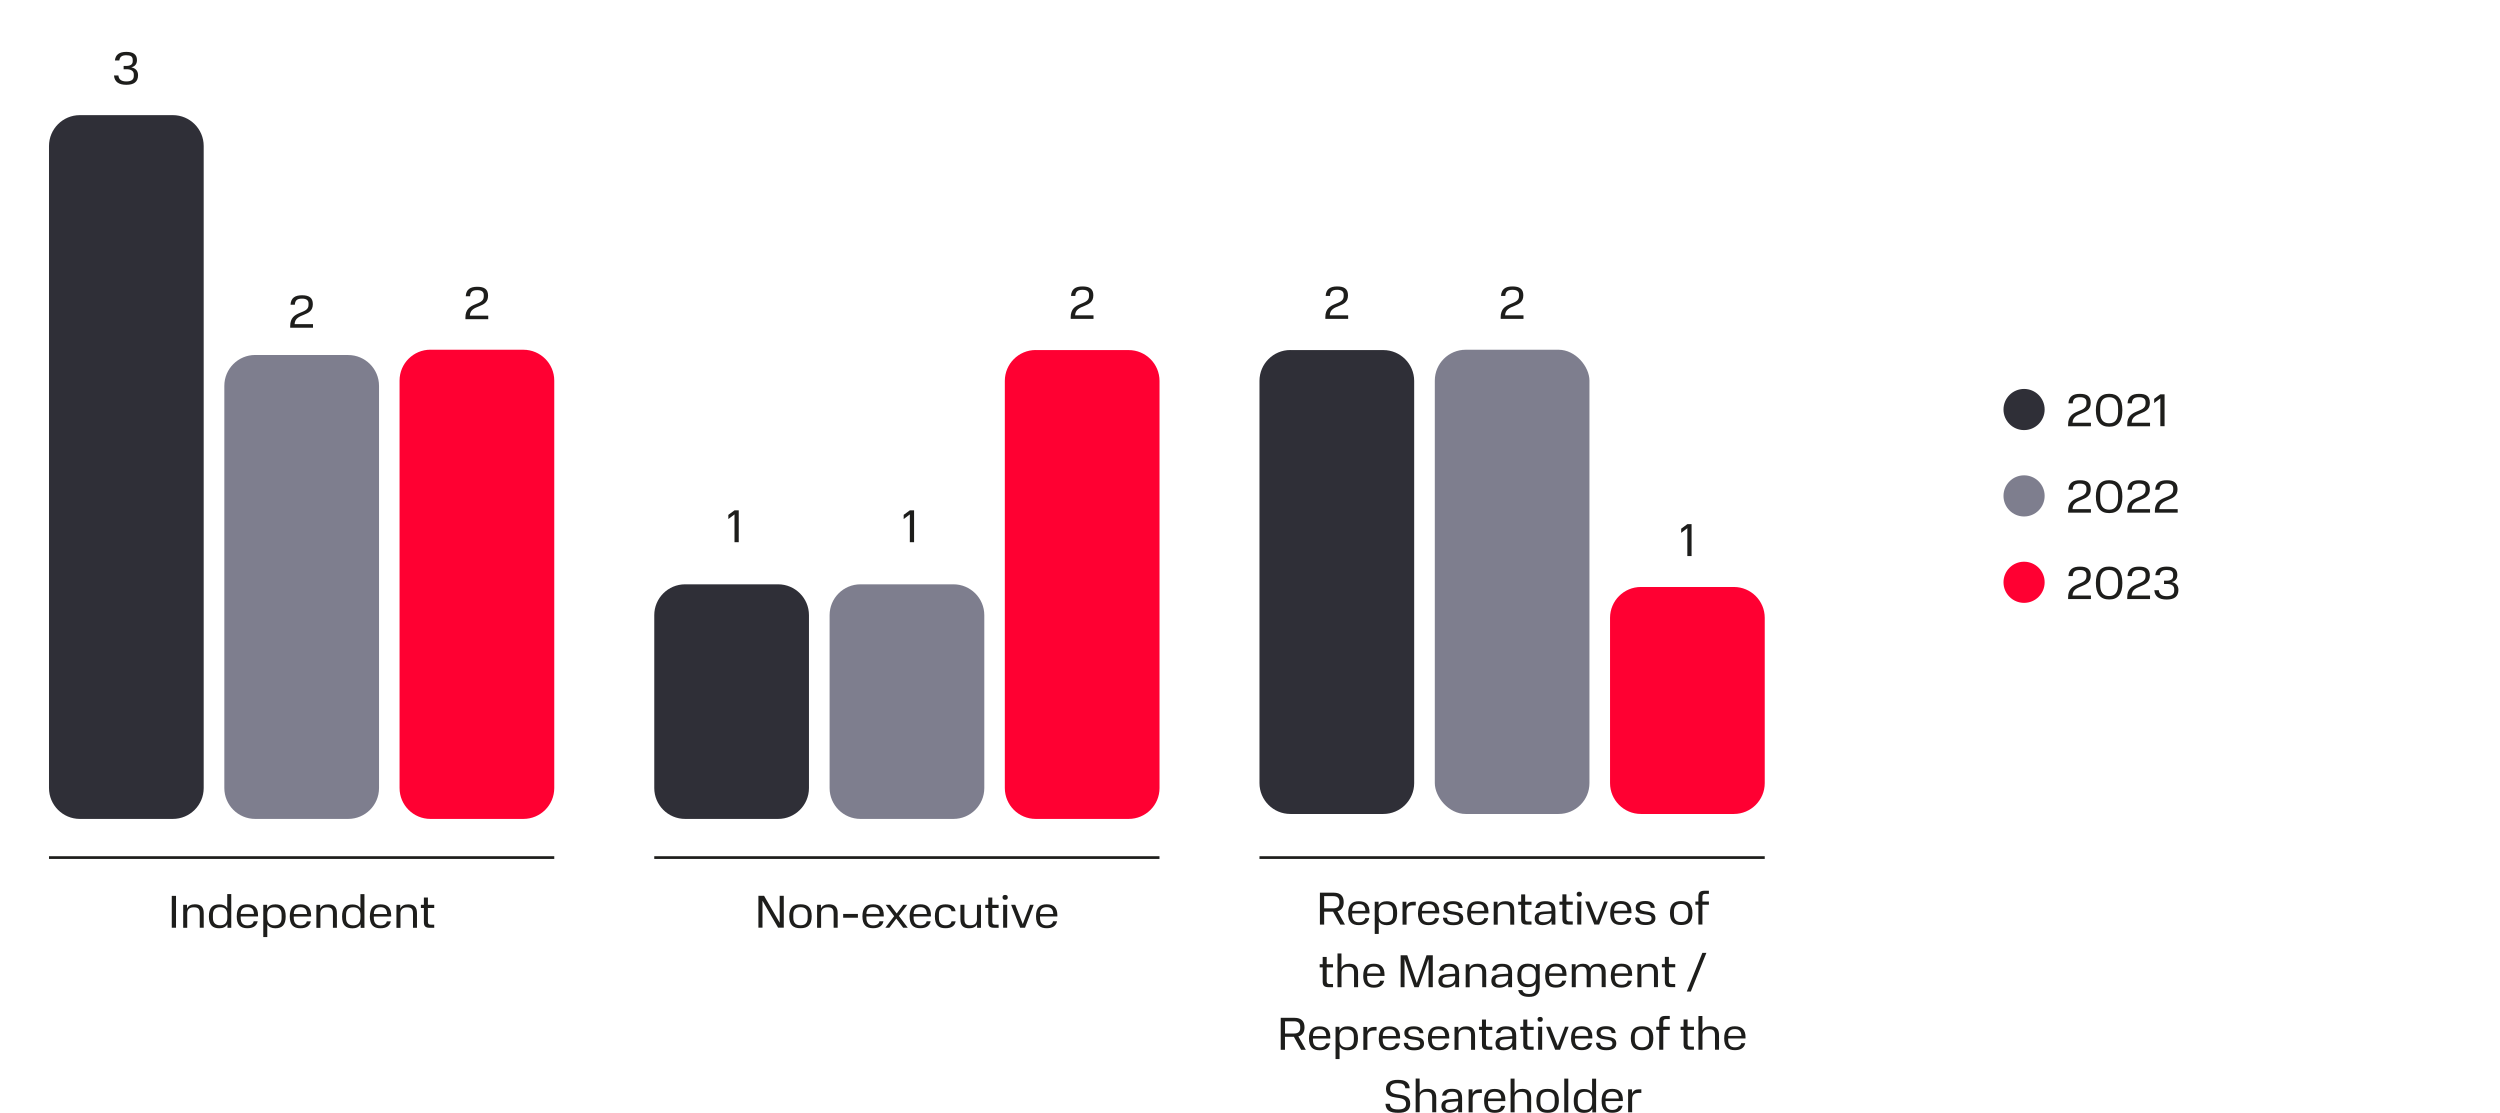
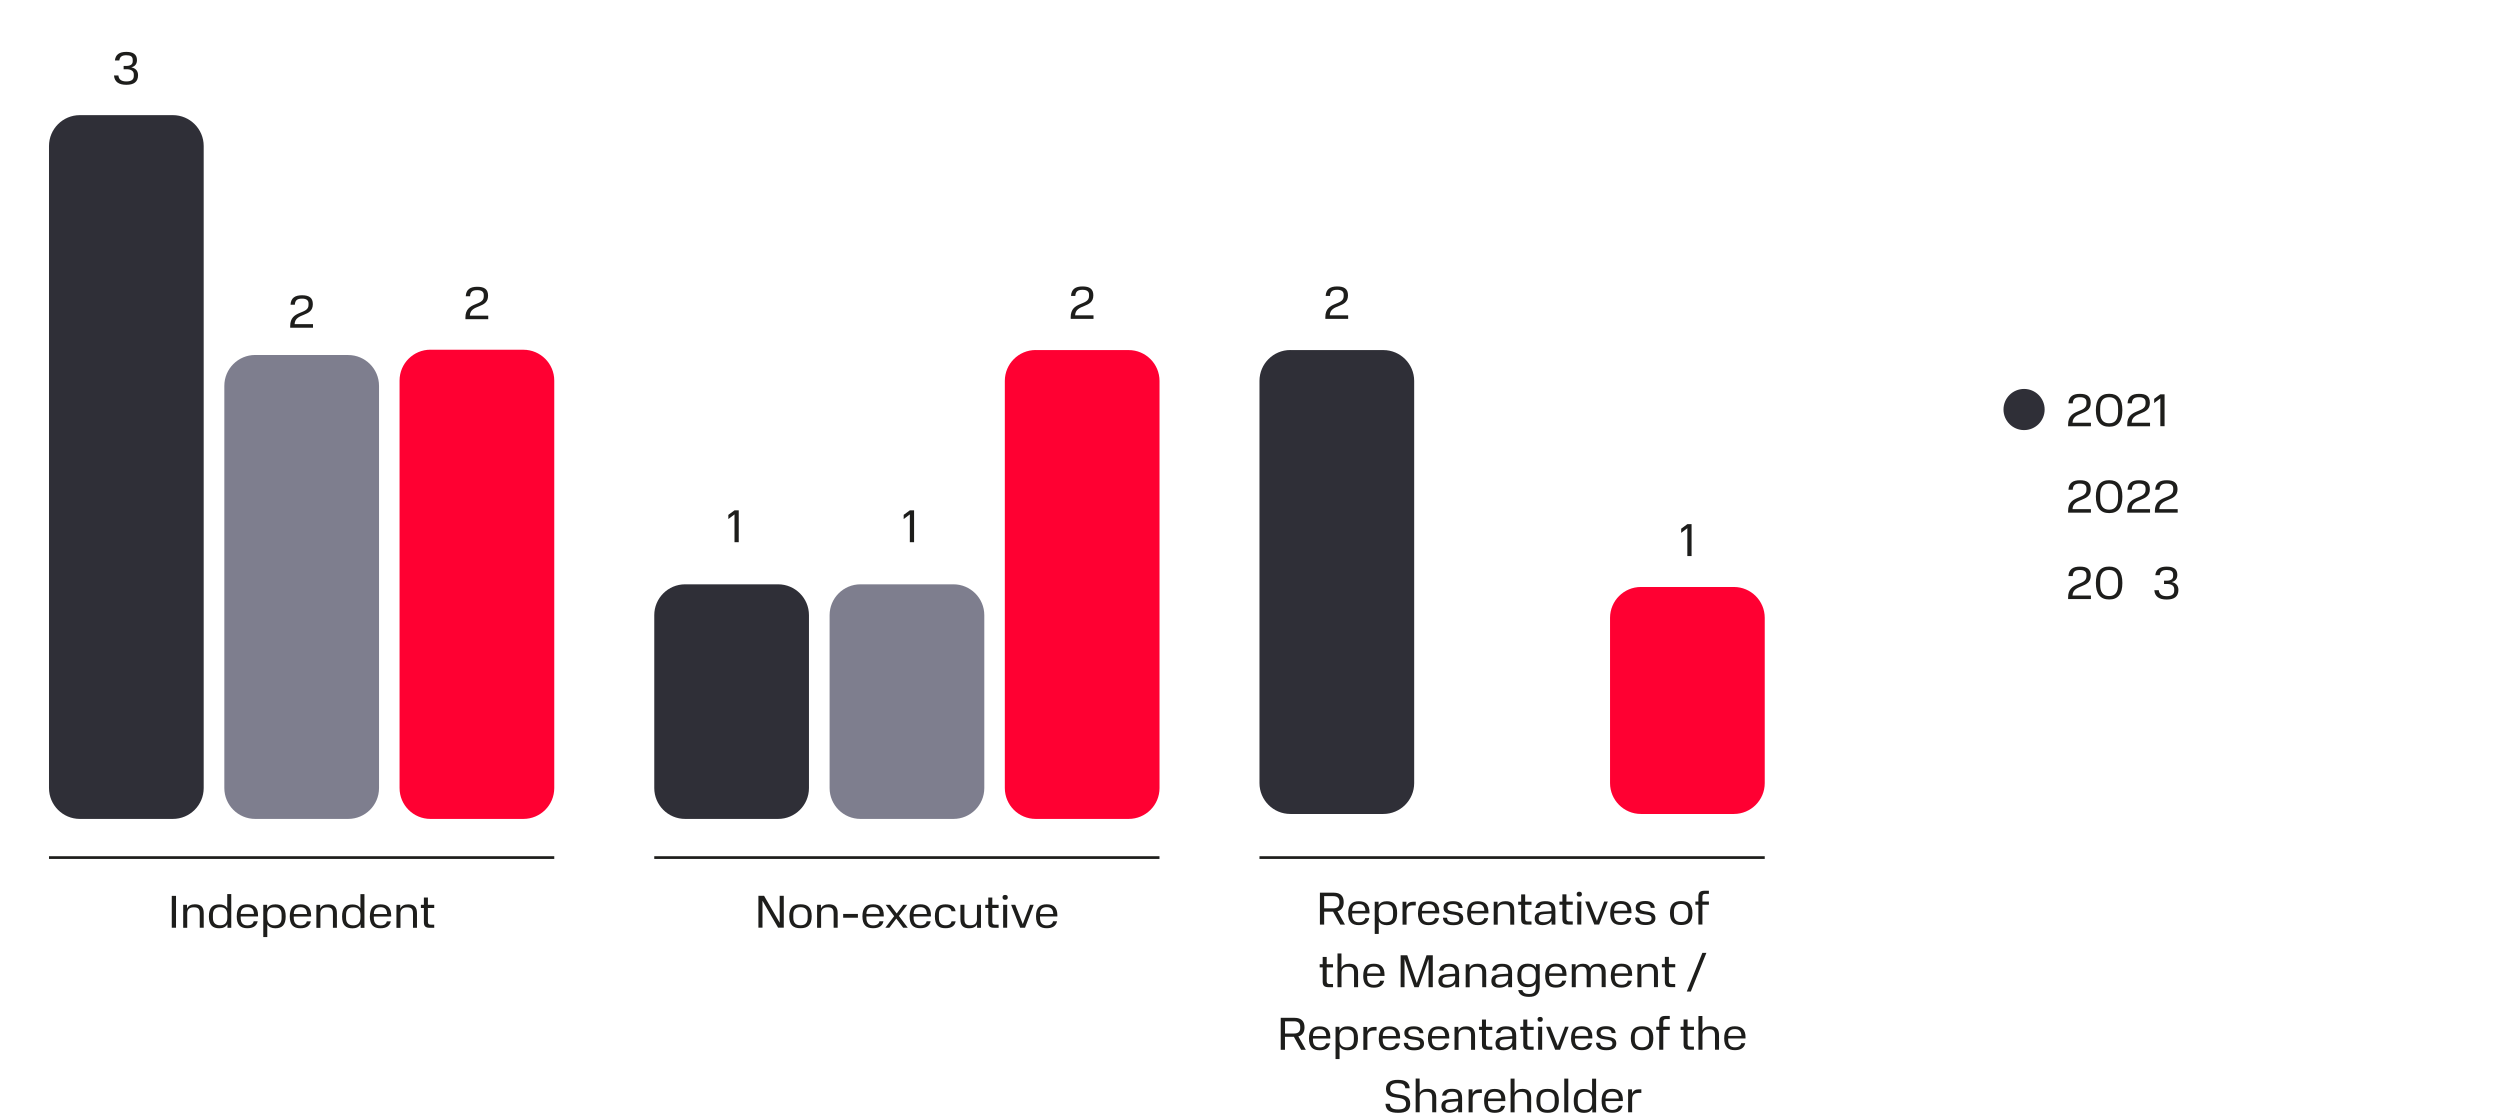
<svg xmlns="http://www.w3.org/2000/svg" id="_Слой_1" data-name="Слой 1" viewBox="0 0 459.26 204.43">
  <defs>
    <style>
      .cls-1 {
        fill: #ff0032;
      }

      .cls-2 {
        clip-path: url(#clippath-2);
      }

      .cls-3 {
        clip-path: url(#clippath-1);
      }

      .cls-4 {
        stroke: #1d1d1b;
        stroke-width: .5px;
      }

      .cls-4, .cls-5 {
        fill: none;
      }

      .cls-6 {
        clip-path: url(#clippath);
      }

      .cls-7 {
        fill: #2f2f37;
      }

      .cls-8 {
        clip-path: url(#clippath-3);
      }

      .cls-9 {
        fill: #7e7e8e;
      }

      .cls-10 {
        fill: #1d1d1b;
      }
    </style>
    <clipPath id="clippath">
      <rect class="cls-5" width="459.26" height="204.43" />
    </clipPath>
    <clipPath id="clippath-1">
      <rect class="cls-5" width="459.26" height="204.43" />
    </clipPath>
    <clipPath id="clippath-2">
      <rect class="cls-5" width="459.26" height="204.43" />
    </clipPath>
    <clipPath id="clippath-3">
      <rect class="cls-5" width="459.26" height="204.43" />
    </clipPath>
  </defs>
  <g class="cls-6">
    <path class="cls-7" d="M14.67,21.15H31.75c3.13,0,5.67,2.54,5.67,5.67v117.95c0,3.13-2.54,5.67-5.67,5.67H14.67c-3.13,0-5.67-2.54-5.67-5.67V26.82c0-3.13,2.54-5.67,5.67-5.67Z" />
    <path class="cls-9" d="M46.88,65.22h17.08c3.13,0,5.67,2.54,5.67,5.67v73.88c0,3.13-2.54,5.67-5.67,5.67h-17.08c-3.13,0-5.67-2.54-5.67-5.67V70.88c0-3.13,2.54-5.67,5.67-5.67Z" />
    <path class="cls-1" d="M79.07,64.25h17.08c3.13,0,5.67,2.54,5.67,5.67v74.85c0,3.13-2.54,5.67-5.67,5.67h-17.08c-3.13,0-5.67-2.54-5.67-5.67V69.91c0-3.13,2.54-5.67,5.67-5.67Z" />
    <path class="cls-7" d="M237.04,64.31h17.08c3.13,0,5.67,2.54,5.67,5.67v73.88c0,3.13-2.54,5.67-5.67,5.67h-17.08c-3.13,0-5.67-2.54-5.67-5.67V69.97c0-3.13,2.54-5.67,5.67-5.67Z" />
-     <rect class="cls-9" x="263.58" y="64.25" width="28.41" height="85.28" rx="5.67" ry="5.67" />
    <path class="cls-1" d="M301.44,107.83h17.08c3.13,0,5.67,2.54,5.67,5.67v30.36c0,3.13-2.54,5.67-5.67,5.67h-17.08c-3.13,0-5.67-2.54-5.67-5.67v-30.36c0-3.13,2.54-5.67,5.67-5.67Z" />
    <path class="cls-7" d="M125.86,107.34h17.08c3.13,0,5.67,2.54,5.67,5.67v31.76c0,3.13-2.54,5.67-5.67,5.67h-17.08c-3.13,0-5.67-2.54-5.67-5.67v-31.76c0-3.13,2.54-5.67,5.67-5.67Z" />
    <path class="cls-9" d="M158.07,107.34h17.08c3.13,0,5.67,2.54,5.67,5.67v31.76c0,3.13-2.54,5.67-5.67,5.67h-17.08c-3.13,0-5.67-2.54-5.67-5.67v-31.76c0-3.13,2.54-5.67,5.67-5.67Z" />
    <path class="cls-1" d="M190.26,64.31h17.08c3.13,0,5.67,2.54,5.67,5.67v74.79c0,3.13-2.54,5.67-5.67,5.67h-17.08c-3.13,0-5.67-2.54-5.67-5.67V69.97c0-3.13,2.54-5.67,5.67-5.67Z" />
    <path class="cls-10" d="M77.32,166.8h.55v2.62c0,.72,.29,1.02,1.07,1.02h.83v-.58h-.65c-.37,0-.51-.16-.51-.52v-2.54h1.16v-.58h-1.16v-1.34h-.74v1.34h-.55v.58Zm-1.46,3.64h.74v-2.68c0-1.16-.57-1.63-1.61-1.63-.67,0-1.22,.24-1.46,.8v-.7h-.7v4.22h.74v-2.64c0-.83,.49-1.12,1.22-1.12s1.08,.23,1.08,1.12v2.64Zm-5.97-3.78c.78,0,1.18,.35,1.22,1.25h-2.44c.03-.89,.46-1.25,1.22-1.25m-1.95,1.68c0,1.57,.69,2.19,1.95,2.19,1.1,0,1.73-.44,1.9-1.28h-.73c-.11,.49-.49,.76-1.17,.76-.79,0-1.22-.45-1.22-1.4v-.24h3.19v-.21c0-1.42-.7-2.03-1.96-2.03s-1.95,.63-1.95,2.21m-1.74,.28c0,.94-.5,1.37-1.32,1.37s-1.32-.42-1.32-1.34v-.59c0-.99,.5-1.39,1.32-1.39s1.29,.38,1.32,1.29v.65Zm-3.37-.25c0,1.6,.71,2.17,1.91,2.17,.69,0,1.2-.24,1.5-.76v.67h.7v-6.2h-.74v2.6c-.3-.5-.8-.7-1.46-.7-1.23,0-1.91,.63-1.91,2.23h0Zm-1.69,2.07h.74v-2.68c0-1.16-.57-1.63-1.61-1.63-.67,0-1.22,.24-1.46,.8v-.7h-.7v4.22h.74v-2.64c0-.83,.49-1.12,1.22-1.12s1.08,.23,1.08,1.12v2.64Zm-5.97-3.78c.78,0,1.18,.35,1.22,1.25h-2.44c.03-.89,.46-1.25,1.23-1.25m-1.96,1.68c0,1.57,.69,2.19,1.96,2.19,1.1,0,1.73-.44,1.9-1.28h-.73c-.11,.49-.49,.76-1.17,.76-.79,0-1.23-.45-1.23-1.4v-.24h3.19v-.21c0-1.42-.7-2.03-1.96-2.03s-1.96,.63-1.96,2.21m-1.5,.28c0,1-.5,1.37-1.32,1.37s-1.32-.43-1.32-1.37v-.65c.02-.94,.49-1.29,1.32-1.29s1.32,.36,1.32,1.36v.59Zm-3.37-2.4v5.92h.74v-2.33c.31,.5,.81,.72,1.49,.72,1.22,0,1.89-.61,1.89-2.19s-.67-2.21-1.89-2.21c-.71,0-1.22,.24-1.52,.79v-.7h-.7Zm-2.93,.43c.78,0,1.18,.35,1.22,1.25h-2.44c.03-.89,.46-1.25,1.22-1.25m-1.95,1.68c0,1.57,.69,2.19,1.95,2.19,1.1,0,1.73-.44,1.9-1.28h-.73c-.11,.49-.48,.76-1.17,.76-.79,0-1.22-.45-1.22-1.4v-.24h3.19v-.21c0-1.42-.7-2.03-1.96-2.03s-1.95,.63-1.95,2.21m-1.74,.28c0,.94-.5,1.37-1.32,1.37s-1.32-.42-1.32-1.34v-.59c0-.99,.5-1.39,1.32-1.39s1.29,.38,1.32,1.29v.65Zm-3.38-.25c0,1.6,.71,2.17,1.91,2.17,.69,0,1.2-.24,1.5-.76v.67h.7v-6.2h-.74v2.6c-.3-.5-.8-.7-1.46-.7-1.23,0-1.91,.63-1.91,2.23h0Zm-1.69,2.07h.74v-2.68c0-1.16-.57-1.63-1.61-1.63-.67,0-1.22,.24-1.46,.8v-.7h-.7v4.22h.74v-2.64c0-.83,.48-1.12,1.22-1.12s1.08,.23,1.08,1.12v2.64Zm-5.13,0h.78v-5.86h-.78v5.86Z" />
    <path class="cls-10" d="M192.27,166.65c.78,0,1.18,.35,1.22,1.25h-2.44c.03-.89,.46-1.25,1.23-1.25m-1.96,1.68c0,1.57,.69,2.19,1.96,2.19,1.1,0,1.73-.44,1.9-1.28h-.73c-.11,.49-.48,.76-1.17,.76-.79,0-1.23-.45-1.23-1.4v-.24h3.19v-.21c0-1.42-.7-2.03-1.96-2.03s-1.96,.63-1.96,2.21m-1.1-2.12l-1.33,3.55-1.39-3.55h-.76l1.67,4.22h.89l1.59-4.22h-.68Zm-4.94,4.22h.74v-4.22h-.74v4.22Zm-.11-5.58c0,.3,.17,.45,.48,.45s.48-.15,.48-.45-.17-.45-.48-.45-.48,.15-.48,.45m-3.17,1.95h.55v2.62c0,.72,.29,1.02,1.07,1.02h.83v-.58h-.65c-.37,0-.51-.16-.51-.52v-2.54h1.16v-.58h-1.16v-1.34h-.74v1.34h-.55v.58Zm-4.57,2.08c0,1.19,.57,1.65,1.61,1.65,.66,0,1.19-.21,1.45-.73v.64h.72v-4.22h-.74v2.63c0,.84-.5,1.13-1.22,1.13s-1.08-.23-1.08-1.11v-2.65h-.74v2.66Zm-4.69-.54c0,1.66,.74,2.18,1.95,2.18,1.08,0,1.73-.42,1.86-1.27h-.75c-.1,.47-.43,.73-1.11,.73s-1.21-.34-1.21-1.34v-.62c0-.95,.39-1.35,1.21-1.35,.61,0,1,.19,1.1,.73h.75c-.12-.89-.76-1.27-1.85-1.27-1.32,0-1.95,.68-1.95,2.22h0Zm-2.69-1.69c.78,0,1.18,.35,1.22,1.25h-2.44c.03-.89,.46-1.25,1.23-1.25m-1.96,1.68c0,1.57,.69,2.19,1.96,2.19,1.1,0,1.73-.44,1.9-1.28h-.73c-.11,.49-.48,.76-1.17,.76-.79,0-1.23-.45-1.23-1.4v-.24h3.19v-.21c0-1.42-.7-2.03-1.96-2.03s-1.96,.63-1.96,2.21m-1.16,2.1h.82l-1.63-2.17,1.54-2.04h-.74l-1.2,1.59-1.21-1.59h-.82l1.56,2.08-1.62,2.13h.74l1.27-1.68,1.27,1.68Zm-5.56-3.78c.78,0,1.18,.35,1.22,1.25h-2.44c.03-.89,.46-1.25,1.23-1.25m-1.96,1.68c0,1.57,.69,2.19,1.96,2.19,1.1,0,1.73-.44,1.9-1.28h-.73c-.11,.49-.48,.76-1.17,.76-.79,0-1.23-.45-1.23-1.4v-.24h3.19v-.21c0-1.42-.7-2.03-1.96-2.03s-1.96,.63-1.96,2.21m-3.54,.26h2.71v-.7h-2.71v.7Zm-1.75,1.84h.74v-2.68c0-1.15-.57-1.63-1.61-1.63-.67,0-1.22,.24-1.46,.8v-.7h-.71v4.22h.74v-2.64c0-.83,.49-1.12,1.22-1.12s1.08,.23,1.08,1.12v2.64Zm-8.15-2.11c0,1.62,.74,2.2,2.06,2.2s2.06-.58,2.06-2.2-.73-2.2-2.06-2.2-2.06,.59-2.06,2.2m3.38,.27c0,.97-.48,1.39-1.32,1.39s-1.32-.42-1.32-1.38v-.57c0-.96,.48-1.37,1.32-1.37s1.32,.41,1.32,1.37v.56Zm-5.43,1.83h1.04v-5.86h-.75v4.95l-2.87-4.95h-1.04v5.86h.75v-4.94l2.87,4.94Z" />
    <path class="cls-10" d="M299.09,200.12v4.21h.74v-2.38c0-.83,.39-1.17,1.16-1.17h.53v-.67h-.47c-.61,0-1.05,.27-1.25,.82v-.82h-.7Zm-2.93,.43c.78,0,1.18,.35,1.22,1.25h-2.44c.03-.89,.46-1.25,1.23-1.25m-1.95,1.68c0,1.57,.69,2.19,1.95,2.19,1.1,0,1.73-.44,1.9-1.28h-.73c-.11,.49-.49,.76-1.17,.76-.79,0-1.23-.45-1.23-1.39v-.24h3.19v-.21c0-1.42-.7-2.03-1.96-2.03s-1.95,.63-1.95,2.21m-1.74,.28c0,.94-.5,1.37-1.32,1.37s-1.32-.43-1.32-1.34v-.59c0-.99,.5-1.39,1.32-1.39s1.29,.38,1.32,1.29v.65Zm-3.38-.25c0,1.6,.71,2.17,1.91,2.17,.69,0,1.2-.24,1.5-.76v.67h.7v-6.2h-.74v2.6c-.3-.5-.8-.7-1.46-.7-1.23,0-1.91,.63-1.91,2.23Zm-1.74,2.07h.74v-6.2h-.74v6.2Zm-5.12-2.11c0,1.62,.74,2.2,2.06,2.2s2.07-.59,2.07-2.2-.73-2.2-2.07-2.2-2.06,.59-2.06,2.2m3.37,.27c0,.97-.48,1.39-1.32,1.39s-1.32-.42-1.32-1.38v-.57c0-.96,.48-1.37,1.32-1.37s1.32,.41,1.32,1.37v.56Zm-5.07,1.84h.74v-2.68c0-1.16-.57-1.63-1.61-1.63-.65,0-1.18,.22-1.44,.75v-2.64h-.73v6.2h.74v-2.64c0-.82,.49-1.12,1.22-1.12s1.08,.23,1.08,1.12v2.64Zm-5.97-3.78c.78,0,1.18,.35,1.22,1.25h-2.44c.03-.89,.46-1.25,1.23-1.25m-1.95,1.68c0,1.57,.69,2.19,1.95,2.19,1.1,0,1.73-.44,1.9-1.28h-.73c-.11,.49-.48,.76-1.17,.76-.79,0-1.23-.45-1.23-1.39v-.24h3.19v-.21c0-1.42-.7-2.03-1.96-2.03s-1.95,.63-1.95,2.21m-2.84-2.12v4.21h.74v-2.38c0-.83,.39-1.17,1.16-1.17h.53v-.67h-.47c-.61,0-1.05,.27-1.25,.82v-.82h-.7Zm-3.38,3.78c-.59,0-.88-.23-.88-.67v-.12c0-.48,.3-.66,.99-.71l1.34-.09v.25c0,.99-.68,1.33-1.45,1.33m-1.62-.7c0,.77,.48,1.22,1.45,1.22,.77,0,1.34-.29,1.65-.79v.7h.7v-2.64c0-1.16-.6-1.67-1.84-1.67-1.11,0-1.71,.41-1.83,1.25h.76c.12-.54,.49-.72,1.08-.72,.76,0,1.11,.32,1.11,1.14v.15l-1.44,.09c-1.23,.09-1.64,.5-1.64,1.27h0Zm-1.69,1.13h.74v-2.68c0-1.16-.57-1.63-1.61-1.63-.65,0-1.18,.22-1.44,.75v-2.64h-.73v6.2h.74v-2.64c0-.82,.48-1.12,1.22-1.12s1.08,.23,1.08,1.12v2.64Zm-8.59-1.55c.09,1.23,.82,1.65,2.37,1.65,1.45,0,2.18-.49,2.18-1.68,0-2.53-3.69-.93-3.69-2.73,0-.76,.49-1.03,1.39-1.03,.83,0,1.33,.2,1.4,.93h.8c-.08-1.12-.84-1.55-2.19-1.55s-2.16,.52-2.16,1.65c0,2.51,3.69,.85,3.69,2.75,0,.74-.46,1.04-1.43,1.04s-1.48-.22-1.56-1.04h-.8Z" />
    <path class="cls-10" d="M318.69,189.05c.78,0,1.18,.35,1.22,1.25h-2.44c.03-.89,.46-1.25,1.23-1.25m-1.96,1.68c0,1.57,.69,2.19,1.96,2.19,1.1,0,1.73-.44,1.9-1.28h-.73c-.11,.49-.48,.76-1.17,.76-.79,0-1.23-.45-1.23-1.39v-.24h3.19v-.21c0-1.42-.7-2.03-1.96-2.03s-1.96,.63-1.96,2.21m-1.69,2.1h.74v-2.68c0-1.16-.57-1.63-1.61-1.63-.65,0-1.18,.22-1.44,.75v-2.64h-.73v6.2h.74v-2.64c0-.82,.48-1.12,1.22-1.12s1.08,.23,1.08,1.12v2.64Zm-6.32-3.64h.55v2.62c0,.72,.29,1.02,1.07,1.02h.83v-.58h-.65c-.36,0-.51-.16-.51-.52v-2.54h1.17v-.58h-1.17v-1.34h-.74v1.34h-.55v.58Zm-4.47-.58v.58h.55v3.64h.74v-3.64h1.19v-.58h-1.19v-.89c0-.33,.12-.52,.48-.52h.71v-.58h-.79c-.86,0-1.14,.34-1.14,1.09v.9h-.55Zm-4.67,2.11c0,1.62,.74,2.2,2.06,2.2s2.07-.58,2.07-2.2-.73-2.2-2.07-2.2-2.06,.59-2.06,2.2m3.37,.27c0,.97-.48,1.39-1.32,1.39s-1.32-.42-1.32-1.38v-.57c0-.96,.48-1.37,1.32-1.37s1.32,.41,1.32,1.37v.56Zm-9.77,.56c.05,.94,.71,1.37,1.9,1.37,1.11,0,1.83-.37,1.83-1.26,0-1.79-2.89-.74-2.89-1.93,0-.48,.36-.69,1-.69,.58,0,.98,.15,1.02,.73h.74c-.04-.87-.71-1.26-1.75-1.26-1.11,0-1.74,.42-1.74,1.21,0,1.84,2.91,.72,2.91,1.95,0,.52-.37,.72-1.11,.72-.7,0-1.11-.2-1.16-.84h-.75Zm-2.64-2.51c.78,0,1.18,.35,1.22,1.25h-2.44c.02-.89,.46-1.25,1.22-1.25m-1.95,1.68c0,1.57,.69,2.19,1.95,2.19,1.1,0,1.73-.44,1.9-1.28h-.73c-.11,.49-.49,.76-1.17,.76-.79,0-1.22-.45-1.22-1.39v-.24h3.19v-.21c0-1.42-.7-2.03-1.96-2.03s-1.95,.63-1.95,2.21m-1.11-2.12l-1.33,3.55-1.39-3.55h-.76l1.67,4.22h.89l1.59-4.22h-.68Zm-4.94,4.22h.74v-4.22h-.74v4.22Zm-.11-5.58c0,.3,.17,.45,.48,.45s.48-.15,.48-.45-.17-.45-.48-.45-.48,.15-.48,.45m-3.17,1.95h.55v2.62c0,.72,.29,1.02,1.07,1.02h.83v-.58h-.65c-.36,0-.51-.16-.51-.52v-2.54h1.17v-.58h-1.17v-1.34h-.74v1.34h-.55v.58Zm-2.92,3.2c-.59,0-.88-.23-.88-.67v-.12c0-.48,.3-.65,.99-.71l1.34-.09v.26c0,.99-.68,1.34-1.46,1.34m-1.62-.7c0,.77,.47,1.22,1.45,1.22,.77,0,1.34-.29,1.65-.79v.7h.7v-2.64c0-1.16-.6-1.67-1.84-1.67-1.1,0-1.71,.41-1.84,1.25h.76c.12-.54,.49-.72,1.08-.72,.76,0,1.11,.32,1.11,1.14v.14l-1.44,.09c-1.23,.09-1.64,.5-1.64,1.27h0Zm-3.04-2.51h.55v2.62c0,.72,.29,1.02,1.07,1.02h.83v-.58h-.65c-.36,0-.51-.16-.51-.52v-2.54h1.16v-.58h-1.16v-1.34h-.74v1.34h-.55v.58Zm-1.46,3.64h.74v-2.68c0-1.16-.57-1.63-1.61-1.63-.67,0-1.22,.24-1.46,.8v-.7h-.7v4.22h.74v-2.64c0-.83,.48-1.12,1.22-1.12s1.08,.23,1.08,1.12v2.64Zm-5.97-3.78c.78,0,1.18,.35,1.22,1.25h-2.44c.03-.89,.46-1.25,1.23-1.25m-1.95,1.68c0,1.57,.69,2.19,1.95,2.19,1.1,0,1.73-.44,1.9-1.28h-.73c-.11,.49-.49,.76-1.17,.76-.79,0-1.23-.45-1.23-1.39v-.24h3.19v-.21c0-1.42-.7-2.03-1.96-2.03s-1.95,.63-1.95,2.21m-4.45,.82c.05,.94,.71,1.37,1.9,1.37,1.11,0,1.83-.37,1.83-1.26,0-1.79-2.89-.74-2.89-1.93,0-.48,.36-.69,1-.69,.58,0,.98,.15,1.02,.73h.74c-.04-.87-.71-1.26-1.75-1.26-1.1,0-1.74,.42-1.74,1.21,0,1.84,2.91,.72,2.91,1.95,0,.52-.37,.72-1.11,.72-.7,0-1.11-.2-1.16-.84h-.75Zm-2.64-2.51c.78,0,1.18,.35,1.22,1.25h-2.44c.03-.89,.46-1.25,1.22-1.25m-1.95,1.68c0,1.57,.69,2.19,1.95,2.19,1.1,0,1.73-.44,1.9-1.28h-.73c-.11,.49-.48,.76-1.17,.76-.79,0-1.22-.45-1.22-1.39v-.24h3.19v-.21c0-1.42-.7-2.03-1.96-2.03s-1.95,.63-1.95,2.21m-2.84-2.12v4.22h.74v-2.38c0-.83,.39-1.16,1.16-1.16h.53v-.67h-.47c-.61,0-1.04,.27-1.25,.82v-.82h-.71Zm-1.74,2.4c0,1-.5,1.37-1.32,1.37s-1.32-.43-1.32-1.37v-.65c.02-.94,.49-1.29,1.32-1.29s1.32,.37,1.32,1.36v.59Zm-3.37-2.4v5.91h.74v-2.33c.31,.5,.81,.72,1.49,.72,1.22,0,1.89-.61,1.89-2.19s-.67-2.21-1.89-2.21c-.71,0-1.22,.24-1.52,.79v-.7h-.7Zm-2.93,.43c.78,0,1.18,.35,1.22,1.25h-2.44c.02-.89,.46-1.25,1.23-1.25m-1.96,1.68c0,1.57,.69,2.19,1.96,2.19,1.1,0,1.73-.44,1.9-1.28h-.73c-.11,.49-.49,.76-1.17,.76-.79,0-1.23-.45-1.23-1.39v-.24h3.19v-.21c0-1.42-.7-2.03-1.96-2.03s-1.96,.63-1.96,2.21m-1.61-1.87c0,.56-.32,.97-1.1,.97h-1.69v-2.24h1.69c.78,0,1.1,.42,1.1,.99v.29Zm-3.58-1.9v5.86h.78v-2.38h1.64l1.33,2.38h.86l-1.37-2.46c.76-.2,1.13-.78,1.13-1.67,0-1.11-.59-1.74-1.83-1.74h-2.54Z" />
    <path class="cls-10" d="M312.73,175.05l-2.86,7.1h.74l2.86-7.1h-.74Zm-7.44,2.65h.55v2.62c0,.72,.29,1.02,1.07,1.02h.83v-.58h-.65c-.36,0-.51-.16-.51-.52v-2.54h1.17v-.58h-1.17v-1.34h-.74v1.34h-.55v.58Zm-1.46,3.64h.74v-2.68c0-1.16-.57-1.63-1.61-1.63-.67,0-1.22,.24-1.46,.8v-.7h-.7v4.22h.74v-2.64c0-.83,.48-1.12,1.22-1.12s1.08,.23,1.08,1.12v2.64Zm-5.97-3.78c.78,0,1.18,.35,1.22,1.25h-2.44c.02-.89,.46-1.25,1.22-1.25m-1.95,1.68c0,1.57,.69,2.19,1.95,2.19,1.1,0,1.73-.44,1.9-1.28h-.73c-.11,.49-.48,.76-1.17,.76-.79,0-1.22-.45-1.22-1.4v-.24h3.19v-.21c0-1.42-.7-2.03-1.96-2.03s-1.95,.63-1.95,2.21m-1.69-.59v2.69h.74v-2.7c0-1.13-.5-1.6-1.44-1.6-.65,0-1.19,.24-1.43,.79-.2-.54-.65-.79-1.32-.79-.59,0-1.11,.23-1.34,.75v-.66h-.7v4.22h.74v-2.68c0-.81,.44-1.09,1.07-1.09,.59,0,.93,.21,.93,1.08v2.69h.74v-2.74c.02-.76,.46-1.03,1.06-1.03s.94,.21,.94,1.08m-8.42-1.1c.78,0,1.18,.35,1.22,1.25h-2.44c.03-.89,.46-1.25,1.23-1.25m-1.96,1.68c0,1.57,.69,2.19,1.96,2.19,1.1,0,1.73-.44,1.9-1.28h-.73c-.11,.49-.49,.76-1.17,.76-.79,0-1.23-.45-1.23-1.4v-.24h3.19v-.21c0-1.42-.7-2.03-1.96-2.03s-1.96,.63-1.96,2.21m-1.73,.31c-.03,.9-.51,1.26-1.32,1.26s-1.32-.37-1.32-1.31v-.54c0-.99,.5-1.39,1.32-1.39s1.32,.4,1.32,1.36v.61Zm-3.38-.31c0,1.53,.72,2.11,1.93,2.11,.65,0,1.16-.21,1.45-.69v.52c0,1.04-.31,1.42-1.24,1.42-.65,0-1.07-.18-1.22-.72h-.76c.14,.82,.8,1.25,1.98,1.25,1.41,0,1.97-.66,1.97-1.97v-4.04h-.7v.65c-.3-.53-.82-.74-1.48-.74-1.23,0-1.93,.64-1.93,2.2Zm-3.15,1.68c-.59,0-.88-.23-.88-.67v-.12c0-.48,.3-.66,.99-.72l1.34-.08v.25c0,.99-.68,1.34-1.45,1.34m-1.62-.7c0,.77,.47,1.22,1.45,1.22,.77,0,1.34-.29,1.65-.79v.7h.7v-2.64c0-1.16-.6-1.66-1.84-1.66-1.1,0-1.71,.41-1.83,1.25h.76c.12-.55,.49-.72,1.08-.72,.76,0,1.11,.32,1.11,1.14v.15l-1.44,.09c-1.23,.08-1.64,.5-1.64,1.27h0Zm-1.69,1.13h.74v-2.68c0-1.16-.57-1.63-1.61-1.63-.67,0-1.22,.24-1.46,.8v-.7h-.7v4.22h.74v-2.64c0-.83,.48-1.12,1.22-1.12s1.08,.23,1.08,1.12v2.64Zm-6.42-.43c-.59,0-.88-.23-.88-.67v-.12c0-.48,.3-.66,.99-.72l1.34-.08v.25c0,.99-.68,1.34-1.45,1.34m-1.62-.7c0,.77,.48,1.22,1.45,1.22,.77,0,1.34-.29,1.65-.79v.7h.7v-2.64c0-1.16-.6-1.66-1.83-1.66-1.11,0-1.71,.41-1.84,1.25h.76c.12-.55,.49-.72,1.08-.72,.76,0,1.11,.32,1.11,1.14v.15l-1.44,.09c-1.23,.08-1.64,.5-1.64,1.27h0Zm-4.42,1.13h.8l1.81-5.16v5.16h.78v-5.86h-1.15l-1.79,5.11-1.75-5.11h-1.22v5.86h.72v-5.18l1.8,5.18Zm-7.45-3.78c.78,0,1.18,.35,1.22,1.25h-2.44c.02-.89,.46-1.25,1.22-1.25m-1.95,1.68c0,1.57,.69,2.19,1.95,2.19,1.1,0,1.73-.44,1.9-1.28h-.73c-.11,.49-.49,.76-1.17,.76-.79,0-1.22-.45-1.22-1.4v-.24h3.19v-.21c0-1.42-.7-2.03-1.96-2.03s-1.95,.63-1.95,2.21m-1.69,2.1h.74v-2.68c0-1.16-.57-1.63-1.61-1.63-.65,0-1.18,.22-1.44,.75v-2.64h-.73v6.2h.74v-2.64c0-.82,.49-1.12,1.22-1.12s1.08,.23,1.08,1.12v2.64Zm-6.31-3.64h.55v2.62c0,.72,.29,1.02,1.07,1.02h.83v-.58h-.65c-.37,0-.51-.16-.51-.52v-2.54h1.16v-.58h-1.16v-1.34h-.74v1.34h-.55v.58Z" />
    <path class="cls-10" d="M311.45,165.62v.58h.55v3.64h.74v-3.64h1.19v-.58h-1.19v-.89c0-.33,.12-.52,.48-.52h.71v-.58h-.79c-.86,0-1.14,.34-1.14,1.09v.9h-.55Zm-4.67,2.11c0,1.62,.74,2.2,2.06,2.2s2.07-.58,2.07-2.2-.73-2.2-2.07-2.2-2.06,.59-2.06,2.2m3.37,.27c0,.97-.48,1.38-1.32,1.38s-1.32-.42-1.32-1.38v-.57c0-.96,.48-1.37,1.32-1.37s1.32,.41,1.32,1.37v.56Zm-9.77,.56c.05,.94,.71,1.37,1.9,1.37,1.11,0,1.83-.37,1.83-1.26,0-1.79-2.89-.74-2.89-1.93,0-.49,.36-.69,1-.69,.58,0,.98,.15,1.02,.73h.74c-.04-.88-.71-1.26-1.75-1.26-1.1,0-1.74,.42-1.74,1.22,0,1.84,2.91,.72,2.91,1.95,0,.52-.37,.72-1.11,.72-.7,0-1.11-.2-1.16-.84h-.75Zm-2.64-2.51c.78,0,1.18,.35,1.22,1.25h-2.44c.03-.89,.46-1.25,1.22-1.25m-1.95,1.68c0,1.57,.69,2.19,1.95,2.19,1.1,0,1.73-.44,1.9-1.28h-.73c-.11,.49-.48,.76-1.17,.76-.79,0-1.22-.45-1.22-1.39v-.24h3.19v-.21c0-1.42-.7-2.03-1.96-2.03s-1.95,.63-1.95,2.21m-1.11-2.12l-1.33,3.55-1.39-3.55h-.76l1.67,4.22h.89l1.59-4.22h-.68Zm-4.94,4.22h.74v-4.22h-.74v4.22Zm-.11-5.58c0,.3,.17,.45,.48,.45s.48-.15,.48-.45-.17-.45-.48-.45-.48,.15-.48,.45m-3.17,1.95h.55v2.62c0,.72,.29,1.02,1.07,1.02h.83v-.58h-.65c-.36,0-.51-.16-.51-.52v-2.54h1.16v-.58h-1.16v-1.34h-.74v1.34h-.55v.58Zm-2.92,3.21c-.59,0-.88-.23-.88-.67v-.12c0-.48,.3-.65,.99-.71l1.34-.08v.25c0,.99-.68,1.34-1.45,1.34m-1.62-.7c0,.77,.48,1.22,1.45,1.22,.77,0,1.34-.29,1.65-.79v.7h.7v-2.64c0-1.16-.6-1.67-1.83-1.67-1.11,0-1.71,.41-1.84,1.25h.76c.12-.54,.49-.72,1.08-.72,.76,0,1.11,.32,1.11,1.14v.15l-1.44,.09c-1.23,.08-1.64,.5-1.64,1.27h0Zm-3.04-2.51h.55v2.62c0,.72,.29,1.02,1.07,1.02h.83v-.58h-.65c-.37,0-.51-.16-.51-.52v-2.54h1.16v-.58h-1.16v-1.34h-.74v1.34h-.55v.58Zm-1.46,3.64h.74v-2.68c0-1.15-.57-1.63-1.61-1.63-.67,0-1.22,.24-1.46,.8v-.7h-.7v4.22h.74v-2.64c0-.83,.49-1.12,1.22-1.12s1.08,.23,1.08,1.12v2.64Zm-5.97-3.78c.78,0,1.18,.35,1.22,1.25h-2.44c.03-.89,.46-1.25,1.23-1.25m-1.95,1.68c0,1.57,.69,2.19,1.95,2.19,1.1,0,1.73-.44,1.9-1.28h-.73c-.11,.49-.48,.76-1.17,.76-.79,0-1.23-.45-1.23-1.39v-.24h3.19v-.21c0-1.42-.7-2.03-1.96-2.03s-1.95,.63-1.95,2.21m-4.45,.82c.05,.94,.71,1.37,1.9,1.37,1.11,0,1.83-.37,1.83-1.26,0-1.79-2.89-.74-2.89-1.93,0-.49,.36-.69,1-.69,.58,0,.98,.15,1.02,.73h.74c-.04-.88-.71-1.26-1.75-1.26-1.11,0-1.74,.42-1.74,1.22,0,1.84,2.91,.72,2.91,1.95,0,.52-.37,.72-1.11,.72-.7,0-1.11-.2-1.16-.84h-.75Zm-2.64-2.51c.78,0,1.18,.35,1.22,1.25h-2.44c.02-.89,.46-1.25,1.22-1.25m-1.95,1.68c0,1.57,.69,2.19,1.95,2.19,1.1,0,1.73-.44,1.9-1.28h-.73c-.11,.49-.49,.76-1.17,.76-.79,0-1.22-.45-1.22-1.39v-.24h3.19v-.21c0-1.42-.7-2.03-1.96-2.03s-1.95,.63-1.95,2.21m-2.84-2.12v4.22h.74v-2.38c0-.83,.39-1.17,1.16-1.17h.53v-.67h-.47c-.61,0-1.05,.27-1.25,.82v-.82h-.71Zm-1.74,2.4c0,1-.5,1.37-1.32,1.37s-1.32-.43-1.32-1.37v-.65c.02-.94,.49-1.29,1.32-1.29s1.32,.37,1.32,1.36v.59Zm-3.37-2.4v5.92h.74v-2.33c.31,.5,.81,.72,1.49,.72,1.22,0,1.89-.61,1.89-2.19s-.67-2.21-1.89-2.21c-.71,0-1.22,.24-1.52,.79v-.7h-.7Zm-2.93,.43c.78,0,1.18,.35,1.22,1.25h-2.44c.02-.89,.46-1.25,1.23-1.25m-1.96,1.68c0,1.57,.69,2.19,1.96,2.19,1.1,0,1.73-.44,1.9-1.28h-.73c-.11,.49-.49,.76-1.17,.76-.79,0-1.23-.45-1.23-1.39v-.24h3.19v-.21c0-1.42-.7-2.03-1.96-2.03s-1.96,.63-1.96,2.21m-1.61-1.87c0,.56-.32,.97-1.11,.97h-1.69v-2.24h1.69c.78,0,1.11,.42,1.11,.99v.29Zm-3.58-1.9v5.86h.78v-2.38h1.64l1.33,2.38h.86l-1.37-2.46c.76-.2,1.13-.78,1.13-1.67,0-1.11-.59-1.74-1.83-1.74h-2.54Z" />
  </g>
  <path class="cls-10" d="M21.75,13.86c.06,.7,.51,1.1,1.46,1.1s1.37-.37,1.37-.99v-.3c0-.65-.54-.95-1.33-.95h-.54v-.61h.54c.65,0,1.13-.26,1.13-.84v-.28c0-.61-.42-.84-1.16-.84-.79,0-1.2,.25-1.3,.96h-.81c.11-1.09,.83-1.58,2.09-1.58s1.96,.46,1.96,1.51c0,.72-.37,1.17-1.05,1.33,.77,.15,1.25,.62,1.25,1.44,0,1.23-.76,1.77-2.15,1.77s-2.19-.55-2.27-1.72h.81Z" />
  <path class="cls-10" d="M88.87,54.45v-.27c0-.61-.44-.88-1.19-.88-.87,0-1.27,.28-1.33,1.12h-.79c.07-1.27,.85-1.74,2.12-1.74s1.98,.44,1.98,1.63c0,2.48-3.26,1.5-3.35,3.68h3.38v.65h-4.19v-.32c0-3,3.37-2.02,3.37-3.86Z" />
  <path class="cls-10" d="M56.68,56.01v-.27c0-.61-.44-.88-1.19-.88-.87,0-1.27,.28-1.33,1.12h-.79c.07-1.27,.85-1.74,2.12-1.74s1.98,.44,1.98,1.63c0,2.48-3.26,1.5-3.35,3.68h3.38v.65h-4.19v-.32c0-3,3.37-2.02,3.37-3.86Z" />
  <path class="cls-10" d="M134.93,93.75h.78v5.86h-.78v-5.11l-1.13,.85v-.77l1.13-.83Z" />
  <path class="cls-10" d="M167.14,93.75h.78v5.86h-.78v-5.11l-1.13,.85v-.77l1.13-.83Z" />
  <path class="cls-10" d="M309.97,96.29h.78v5.86h-.78v-5.11l-1.13,.85v-.77l1.13-.83Z" />
  <path class="cls-10" d="M246.84,54.39v-.27c0-.61-.44-.88-1.19-.88-.87,0-1.27,.28-1.33,1.12h-.79c.07-1.27,.85-1.74,2.12-1.74s1.98,.44,1.98,1.63c0,2.48-3.26,1.5-3.35,3.68h3.38v.65h-4.19v-.32c0-3,3.37-2.02,3.37-3.86Z" />
  <path class="cls-10" d="M200.06,54.39v-.27c0-.61-.44-.88-1.19-.88-.87,0-1.27,.28-1.33,1.12h-.79c.07-1.27,.85-1.74,2.12-1.74s1.98,.44,1.98,1.63c0,2.48-3.26,1.5-3.35,3.68h3.38v.65h-4.19v-.32c0-3,3.37-2.02,3.37-3.86Z" />
-   <path class="cls-10" d="M279.05,54.39v-.27c0-.61-.44-.88-1.19-.88-.87,0-1.28,.28-1.33,1.12h-.79c.07-1.27,.85-1.74,2.12-1.74s1.98,.44,1.98,1.63c0,2.48-3.26,1.5-3.35,3.68h3.38v.65h-4.19v-.32c0-3,3.37-2.02,3.37-3.86Z" />
  <g class="cls-3">
    <path class="cls-7" d="M371.83,79.01c2.09,0,3.78-1.69,3.78-3.78s-1.69-3.78-3.78-3.78-3.78,1.69-3.78,3.78,1.69,3.78,3.78,3.78" />
  </g>
  <g>
    <path class="cls-10" d="M383.29,74.12v-.27c0-.61-.44-.88-1.19-.88-.87,0-1.28,.28-1.33,1.12h-.79c.07-1.27,.85-1.74,2.12-1.74s1.98,.44,1.98,1.63c0,2.48-3.26,1.5-3.35,3.68h3.38v.65h-4.19v-.32c0-3,3.37-2.02,3.37-3.86Z" />
    <path class="cls-10" d="M387.46,72.34c1.61,0,2.43,.96,2.43,3.02s-.82,3.03-2.43,3.03-2.44-1.02-2.44-3.03,.82-3.02,2.44-3.02Zm1.64,2.64c0-1.32-.53-2.01-1.64-2.01s-1.65,.68-1.65,2.02v.7c0,1.33,.52,2.07,1.65,2.07s1.64-.75,1.64-2.07v-.71Z" />
    <path class="cls-10" d="M394.15,74.12v-.27c0-.61-.44-.88-1.19-.88-.87,0-1.28,.28-1.33,1.12h-.79c.07-1.27,.85-1.74,2.12-1.74s1.98,.44,1.98,1.63c0,2.48-3.26,1.5-3.35,3.68h3.38v.65h-4.19v-.32c0-3,3.37-2.02,3.37-3.86Z" />
    <path class="cls-10" d="M396.86,72.44h.78v5.86h-.78v-5.11l-1.13,.85v-.77l1.13-.83Z" />
  </g>
  <g class="cls-2">
-     <path class="cls-9" d="M371.83,94.88c2.09,0,3.78-1.69,3.78-3.78s-1.69-3.78-3.78-3.78-3.78,1.69-3.78,3.78,1.69,3.78,3.78,3.78" />
-   </g>
+     </g>
  <g>
    <path class="cls-10" d="M383.29,89.99v-.27c0-.61-.44-.88-1.19-.88-.87,0-1.28,.28-1.33,1.12h-.79c.07-1.27,.85-1.74,2.12-1.74s1.98,.44,1.98,1.63c0,2.48-3.26,1.5-3.35,3.68h3.38v.65h-4.19v-.32c0-3,3.37-2.02,3.37-3.86Z" />
    <path class="cls-10" d="M387.46,88.21c1.61,0,2.43,.96,2.43,3.02s-.82,3.03-2.43,3.03-2.44-1.02-2.44-3.03,.82-3.02,2.44-3.02Zm1.64,2.64c0-1.32-.53-2.01-1.64-2.01s-1.65,.68-1.65,2.02v.7c0,1.33,.52,2.07,1.65,2.07s1.64-.75,1.64-2.07v-.71Z" />
    <path class="cls-10" d="M394.15,89.99v-.27c0-.61-.44-.88-1.19-.88-.87,0-1.28,.28-1.33,1.12h-.79c.07-1.27,.85-1.74,2.12-1.74s1.98,.44,1.98,1.63c0,2.48-3.26,1.5-3.35,3.68h3.38v.65h-4.19v-.32c0-3,3.37-2.02,3.37-3.86Z" />
    <path class="cls-10" d="M399.23,89.99v-.27c0-.61-.44-.88-1.19-.88-.87,0-1.28,.28-1.33,1.12h-.79c.07-1.27,.85-1.74,2.12-1.74s1.98,.44,1.98,1.63c0,2.48-3.26,1.5-3.35,3.68h3.38v.65h-4.19v-.32c0-3,3.37-2.02,3.37-3.86Z" />
  </g>
  <g class="cls-8">
-     <path class="cls-1" d="M371.83,110.75c2.09,0,3.78-1.69,3.78-3.78s-1.69-3.78-3.78-3.78-3.78,1.69-3.78,3.78,1.69,3.78,3.78,3.78" />
-   </g>
+     </g>
  <g>
    <path class="cls-10" d="M383.29,105.86v-.27c0-.61-.44-.88-1.19-.88-.87,0-1.28,.28-1.33,1.12h-.79c.07-1.27,.85-1.74,2.12-1.74s1.98,.44,1.98,1.63c0,2.48-3.26,1.5-3.35,3.68h3.38v.65h-4.19v-.32c0-3,3.37-2.02,3.37-3.86Z" />
    <path class="cls-10" d="M387.46,104.08c1.61,0,2.43,.96,2.43,3.02s-.82,3.03-2.43,3.03-2.44-1.02-2.44-3.03,.82-3.02,2.44-3.02Zm1.64,2.64c0-1.32-.53-2.01-1.64-2.01s-1.65,.68-1.65,2.02v.7c0,1.33,.52,2.07,1.65,2.07s1.64-.75,1.64-2.07v-.71Z" />
-     <path class="cls-10" d="M394.15,105.86v-.27c0-.61-.44-.88-1.19-.88-.87,0-1.28,.28-1.33,1.12h-.79c.07-1.27,.85-1.74,2.12-1.74s1.98,.44,1.98,1.63c0,2.48-3.26,1.5-3.35,3.68h3.38v.65h-4.19v-.32c0-3,3.37-2.02,3.37-3.86Z" />
    <path class="cls-10" d="M396.58,108.42c.06,.7,.51,1.1,1.46,1.1s1.37-.37,1.37-.99v-.3c0-.65-.54-.95-1.33-.95h-.54v-.61h.54c.65,0,1.13-.26,1.13-.84v-.28c0-.61-.42-.84-1.16-.84-.79,0-1.2,.25-1.3,.96h-.81c.11-1.09,.83-1.58,2.09-1.58s1.95,.46,1.95,1.51c0,.72-.37,1.17-1.05,1.33,.77,.15,1.25,.62,1.25,1.44,0,1.23-.76,1.77-2.15,1.77s-2.19-.55-2.27-1.72h.81Z" />
  </g>
  <line class="cls-4" x1="9" y1="157.54" x2="101.82" y2="157.54" />
  <line class="cls-4" x1="120.19" y1="157.54" x2="213" y2="157.54" />
  <line class="cls-4" x1="231.37" y1="157.54" x2="324.19" y2="157.54" />
</svg>